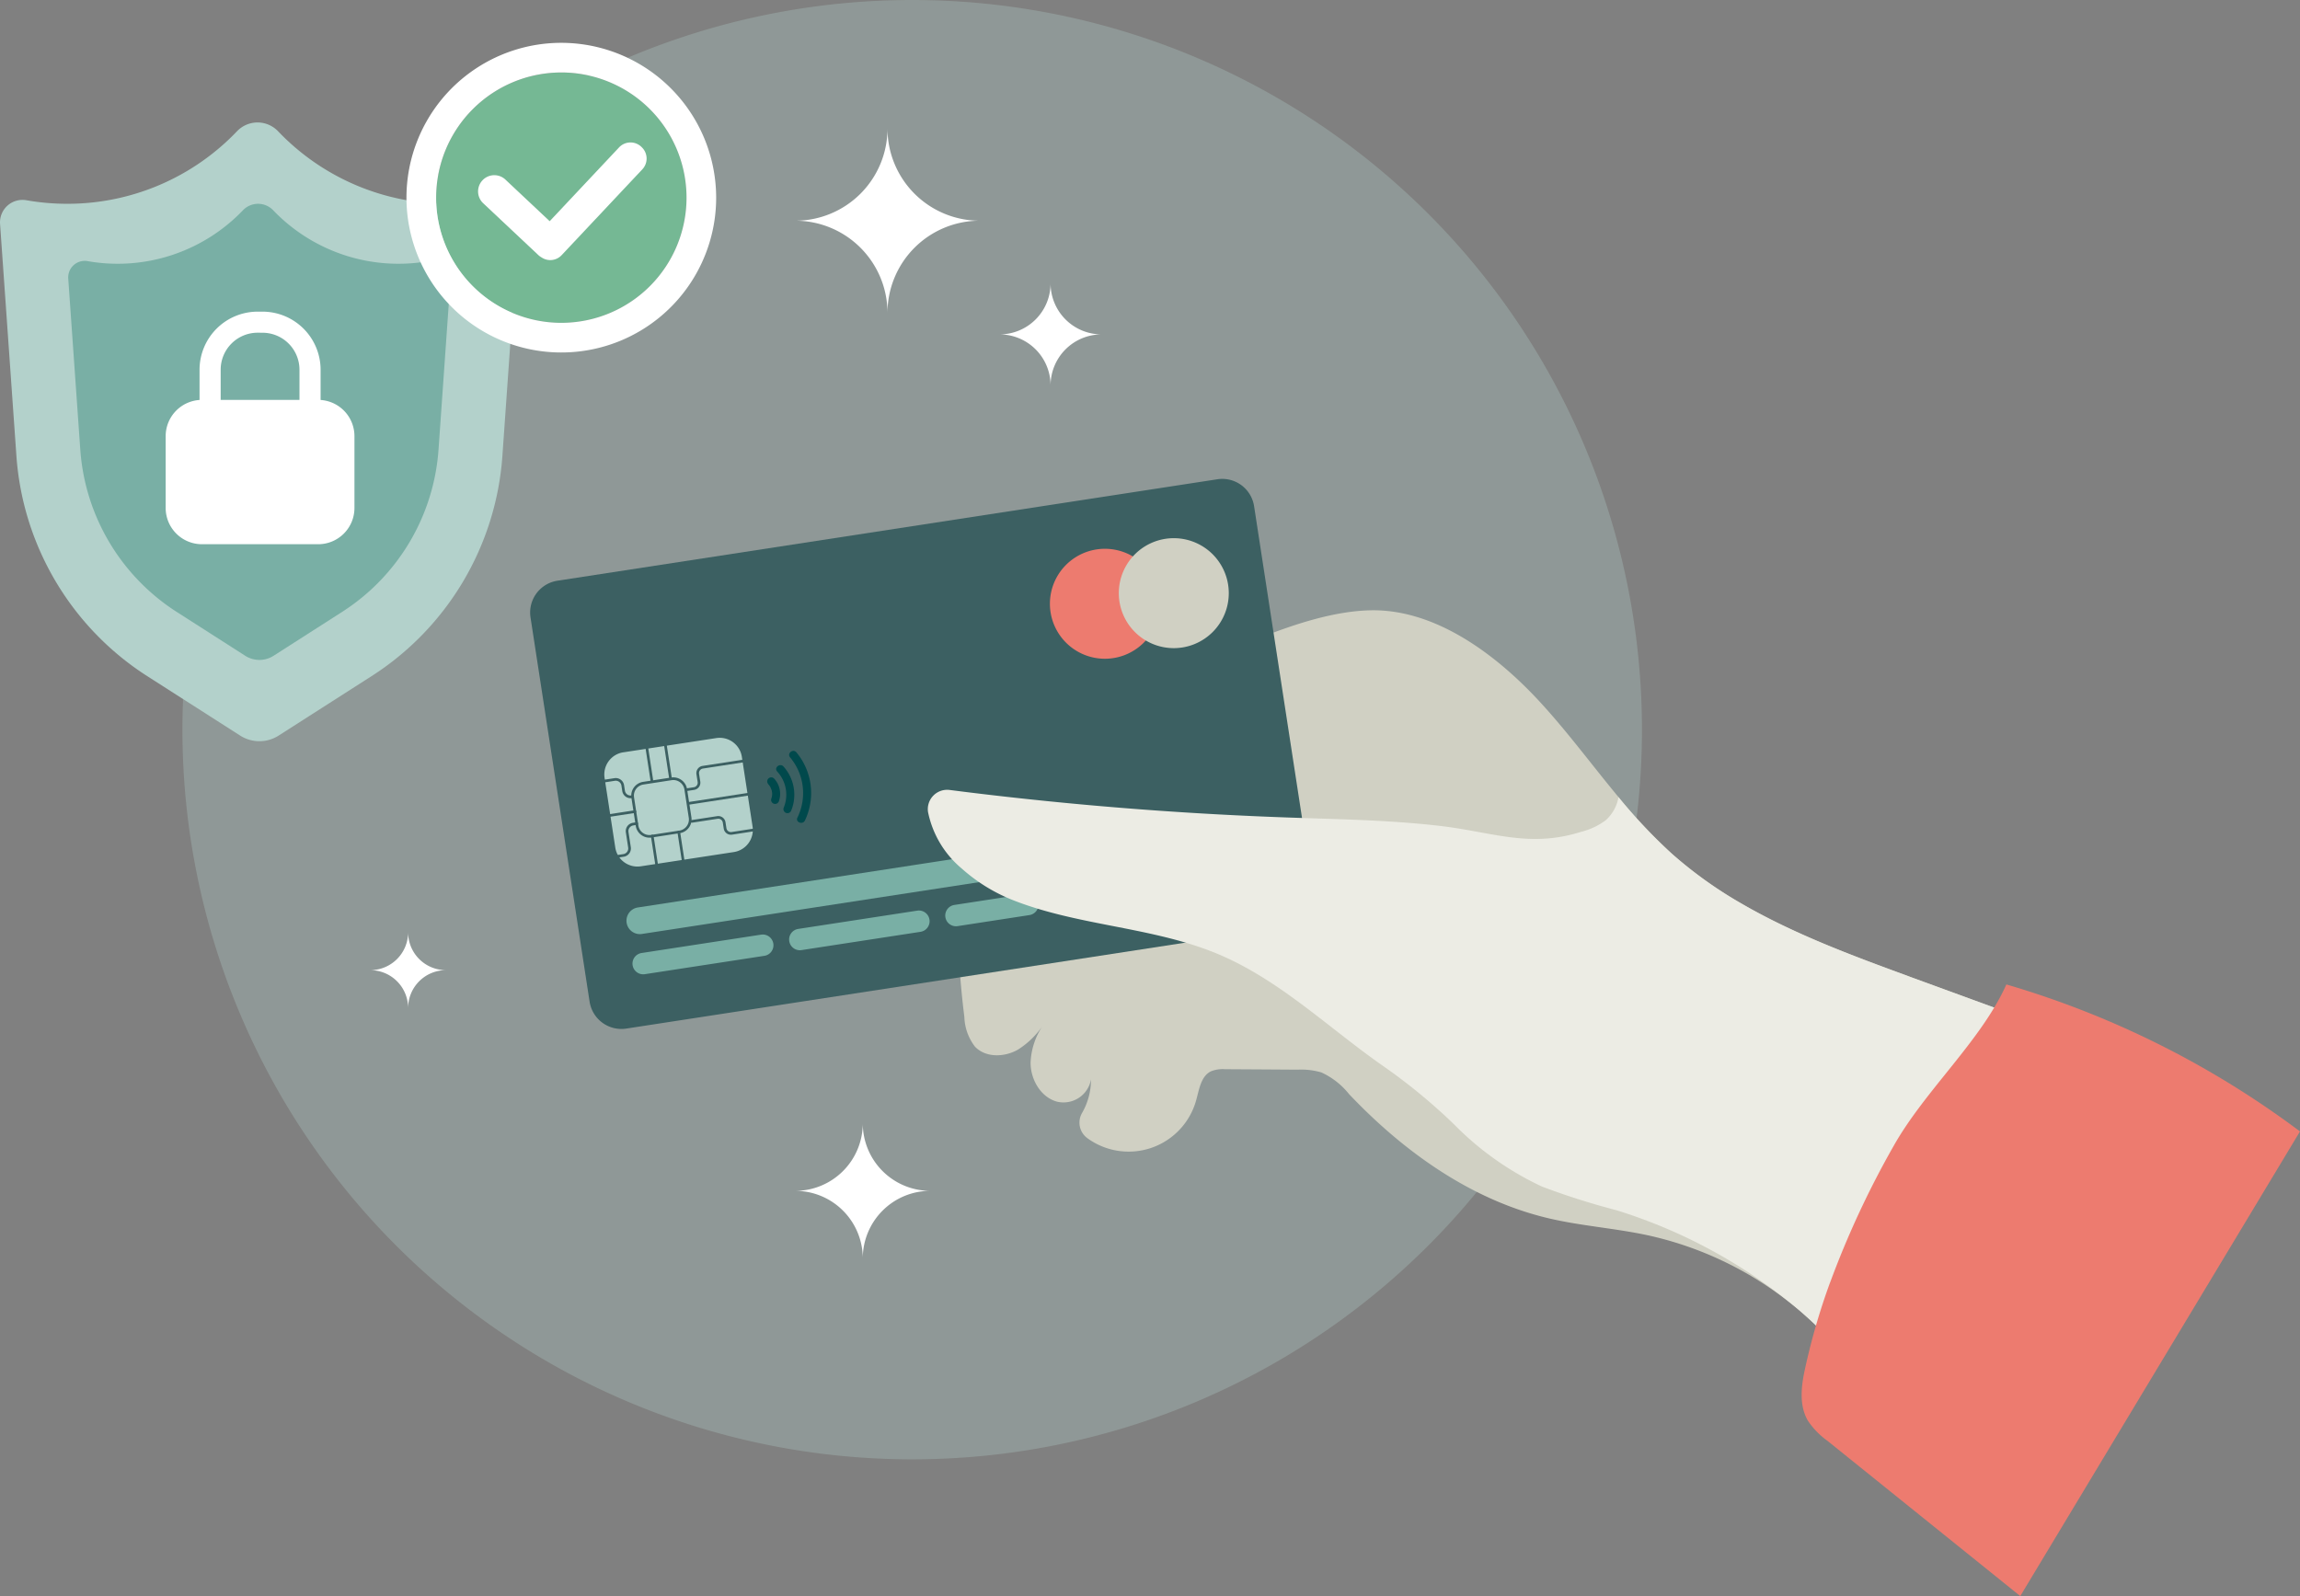
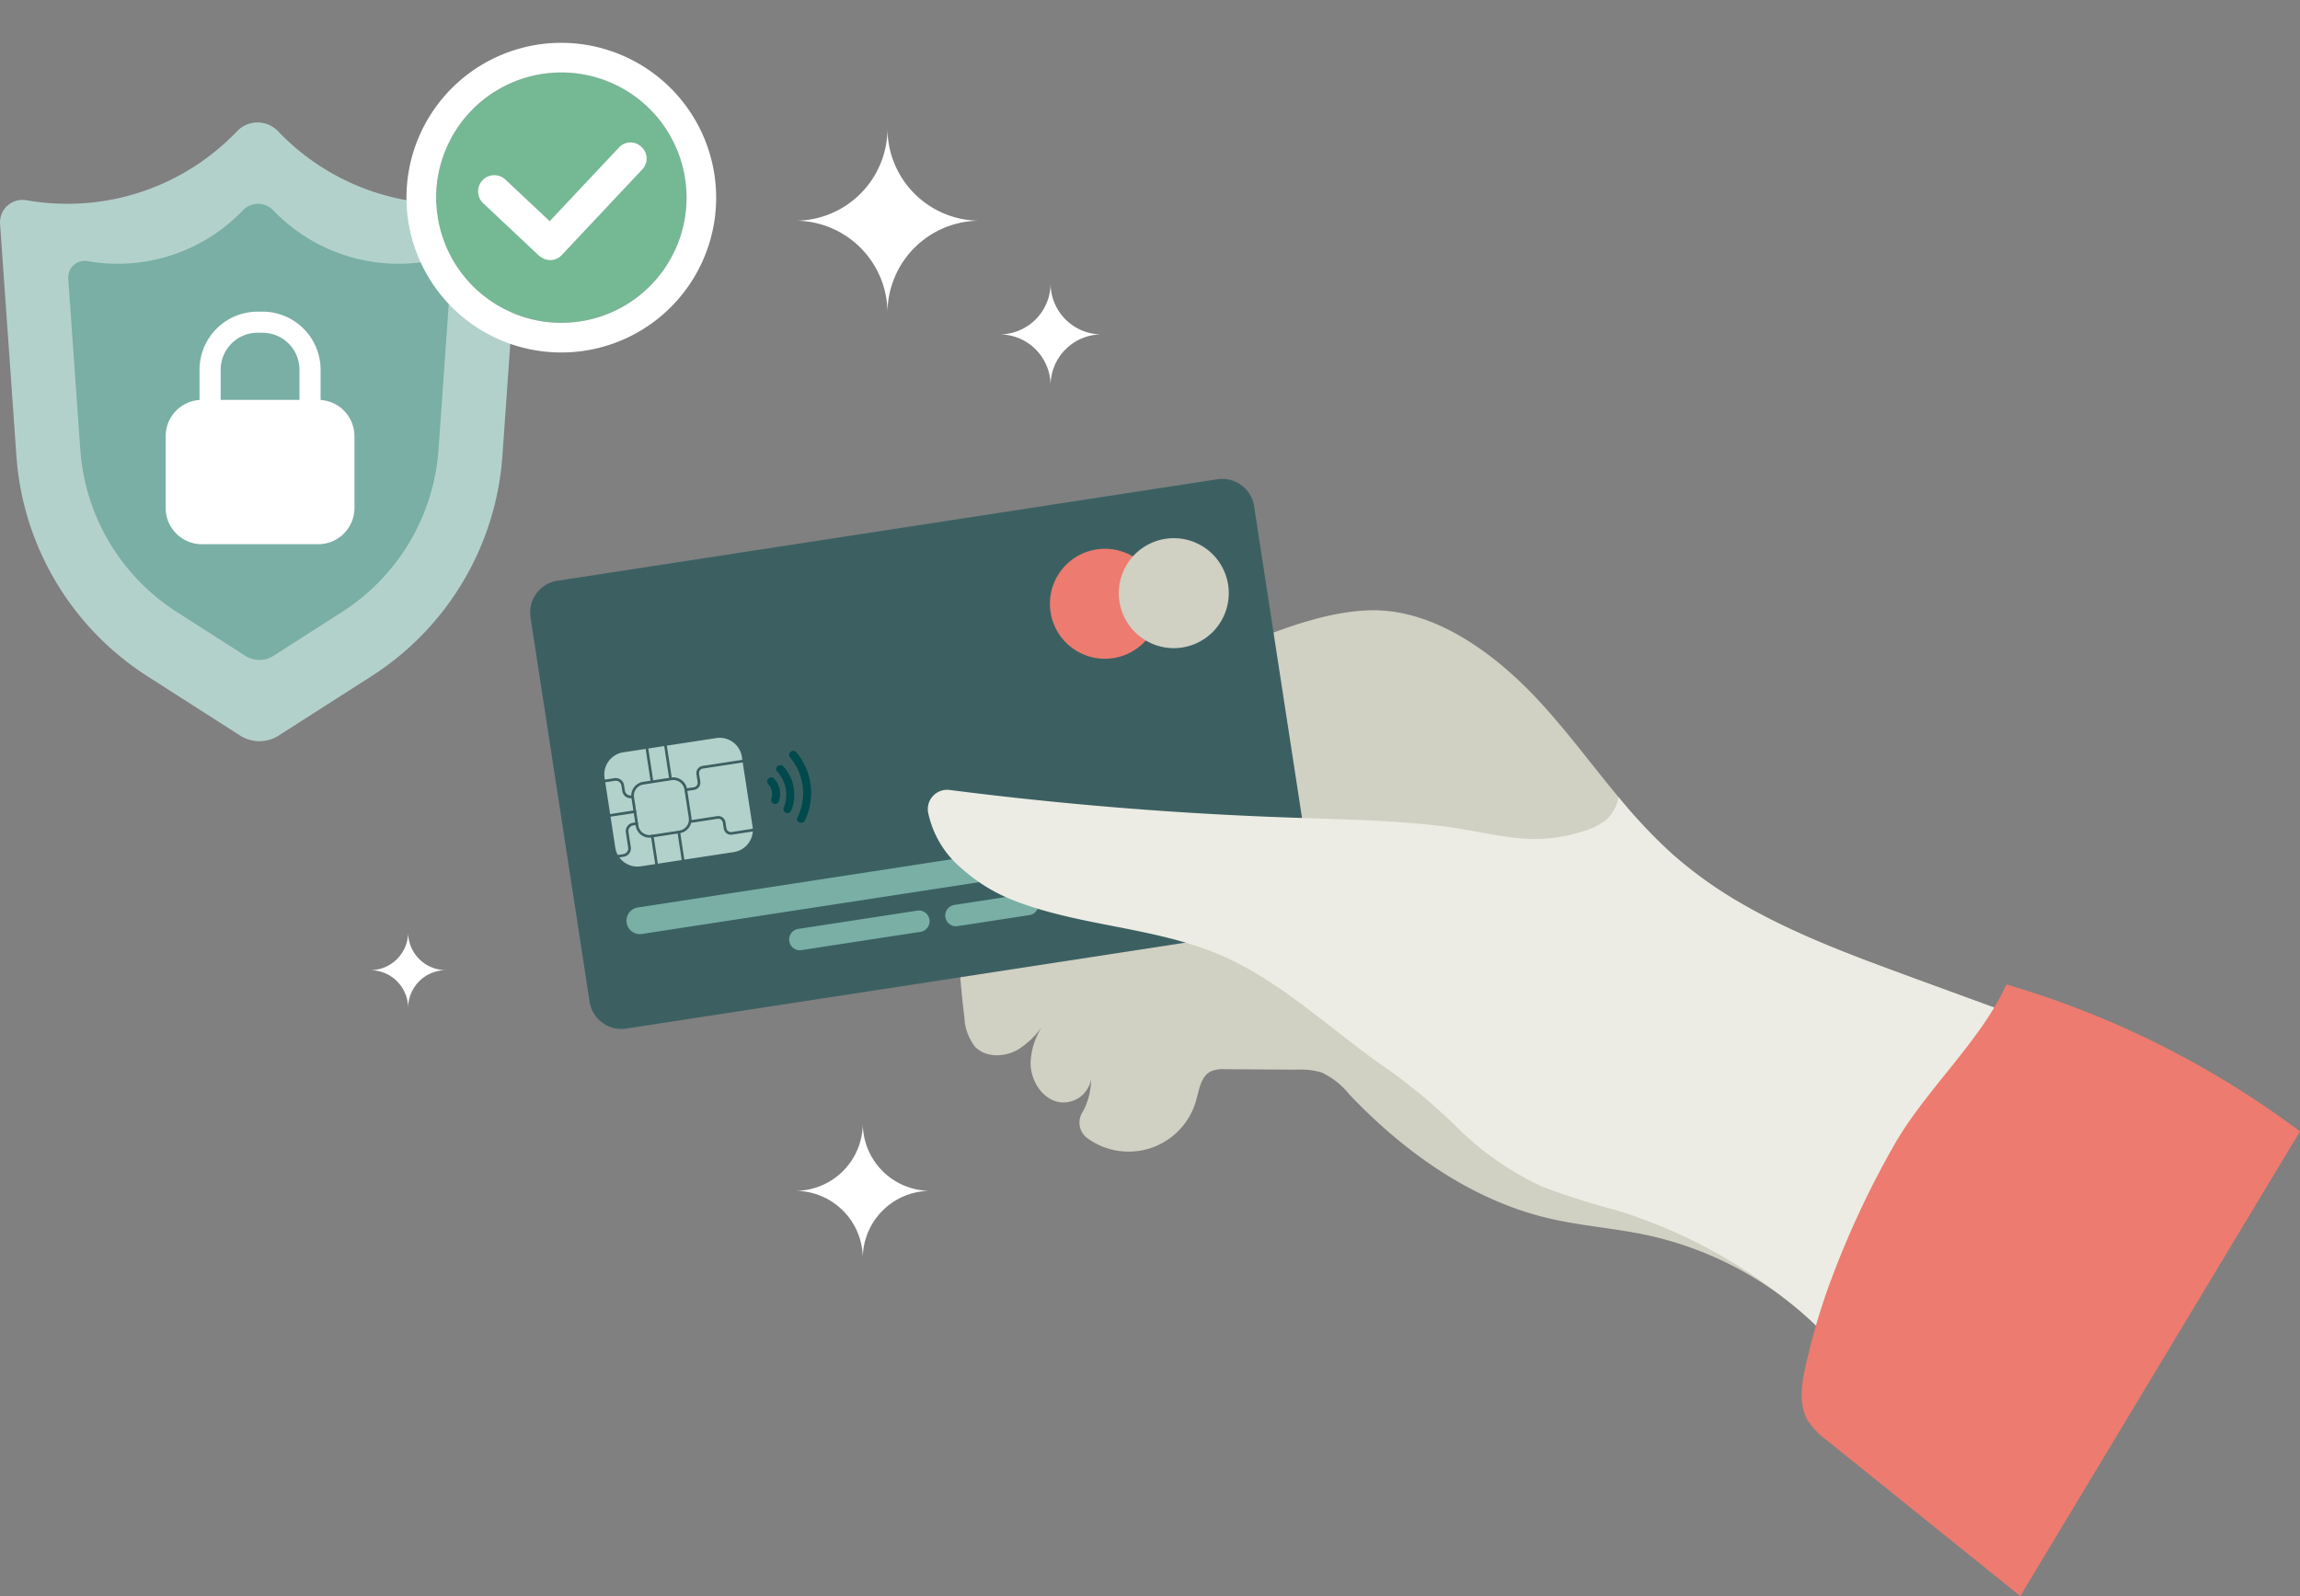
<svg xmlns="http://www.w3.org/2000/svg" id="Groupe_774" data-name="Groupe 774" width="320" height="222.094" viewBox="0 0 320 222.094">
  <rect x="0" y="0" width="320" height="222.094" fill="#808080" stroke="none" />
  <defs>
    <clipPath id="clip-path">
      <rect id="Rectangle_408" data-name="Rectangle 408" width="320" height="222.094" fill="none" />
    </clipPath>
    <clipPath id="clip-path-3">
-       <rect id="Rectangle_406" data-name="Rectangle 406" width="203.065" height="203.065" fill="none" />
-     </clipPath>
+       </clipPath>
  </defs>
  <g id="Groupe_773" data-name="Groupe 773" clip-path="url(#clip-path)">
    <g id="Groupe_772" data-name="Groupe 772">
      <g id="Groupe_771" data-name="Groupe 771" clip-path="url(#clip-path)">
        <g id="Groupe_770" data-name="Groupe 770" transform="translate(25.382)" opacity="0.3">
          <g id="Groupe_769" data-name="Groupe 769">
            <g id="Groupe_768" data-name="Groupe 768" clip-path="url(#clip-path-3)">
              <path id="Tracé_1480" data-name="Tracé 1480" d="M258.437,101.533A101.533,101.533,0,1,1,156.9,0,101.533,101.533,0,0,1,258.437,101.533" transform="translate(-55.372 0)" fill="#b3d1cb" />
            </g>
          </g>
        </g>
        <path id="Tracé_1481" data-name="Tracé 1481" d="M444.292,243.978c-5.331,17.4-11.107,35.566-24.029,48.392a3.1,3.1,0,0,1-1.554,1c-1.192.2-2.131-.935-2.833-1.921-.243-.339-.486-.674-.738-1s-.5-.66-.77-.986a47.645,47.645,0,0,0-6.184-6.427c-.188-.17-.376-.33-.564-.486-.944-.788-1.911-1.545-2.911-2.26a48.606,48.606,0,0,0-18.239-8.113c-4.492-.949-9.1-1.265-13.573-2.315-10.772-2.535-20.178-9.259-27.792-17.29a10.525,10.525,0,0,0-3.846-3.012,9.955,9.955,0,0,0-3.277-.385q-5.061-.034-10.121-.064a4.454,4.454,0,0,0-1.966.293c-1.407.688-1.636,2.535-2.063,4.043a9.745,9.745,0,0,1-15.154,5.244,2.675,2.675,0,0,1-.7-3.52,9.318,9.318,0,0,0,1.228-4.643,3.888,3.888,0,0,1-4.676,3.112c-2.3-.591-3.74-3.085-3.731-5.455a9.931,9.931,0,0,1,1.792-5.281,11.864,11.864,0,0,1-3.543,3.479c-1.875,1.077-4.5,1.155-5.987-.413a7.145,7.145,0,0,1-1.476-4.148,120.224,120.224,0,0,1-.944-15.567,16.506,16.506,0,0,1,.582-5.07c.018-.064.041-.128.064-.193a16.9,16.9,0,0,1,2.989-4.79q1.953-2.468,3.938-4.914l0,0q1.911-2.365,3.85-4.7a38.062,38.062,0,0,1,6.945-7A39.14,39.14,0,0,1,317.9,195.3c9.053-3.447,20.449-9.814,30.148-10.043,9.094-.215,17.542,6.211,23.41,12.523,3.96,4.263,7.421,8.994,11.143,13.472a73.417,73.417,0,0,0,7.417,7.87,58.383,58.383,0,0,0,9.635,6.908c7.229,4.208,15.26,7.2,23.167,10.094l.05.023.38.137q9.661,3.534,19.312,7.064l1.728.633" transform="translate(-157.414 -100.333)" fill="#d0d0c3" />
        <path id="Tracé_1482" data-name="Tracé 1482" d="M164.7,159.54l91.818-14.116a4.479,4.479,0,0,1,5.107,3.746l8.22,53.466a4.479,4.479,0,0,1-3.746,5.107l-91.818,14.116a4.479,4.479,0,0,1-5.107-3.746l-8.22-53.466a4.478,4.478,0,0,1,3.746-5.107" transform="translate(-87.143 -78.735)" fill="#3c6062" />
        <path id="Tracé_1483" data-name="Tracé 1483" d="M186.061,225.984,199,224a3.117,3.117,0,0,1,3.555,2.607l1.491,9.7a3.117,3.117,0,0,1-2.607,3.554L188.5,241.842a3.117,3.117,0,0,1-3.554-2.607l-1.491-9.7a3.117,3.117,0,0,1,2.607-3.554" transform="translate(-99.341 -121.299)" fill="#b3d1cb" />
        <path id="Tracé_1484" data-name="Tracé 1484" d="M191.615,264.085l62.689-9.631a1.865,1.865,0,0,1,.568,3.685l-62.689,9.631a1.865,1.865,0,0,1-.568-3.685" transform="translate(-102.925 -137.804)" fill="#79afa5" />
-         <path id="Tracé_1485" data-name="Tracé 1485" d="M193.279,286.258l16.594-2.549a1.491,1.491,0,1,1,.454,2.947l-16.594,2.549a1.491,1.491,0,1,1-.454-2.947" transform="translate(-103.998 -153.652)" fill="#79afa5" />
        <path id="Tracé_1486" data-name="Tracé 1486" d="M240.749,278.958l16.594-2.549a1.491,1.491,0,0,1,.454,2.947L241.2,281.906a1.491,1.491,0,0,1-.454-2.947" transform="translate(-129.708 -149.698)" fill="#79afa5" />
        <path id="Tracé_1487" data-name="Tracé 1487" d="M288.209,272.871l9.956-1.531a1.491,1.491,0,1,1,.454,2.947l-9.956,1.531a1.491,1.491,0,1,1-.454-2.947" transform="translate(-155.413 -146.952)" fill="#79afa5" />
        <path id="Tracé_1488" data-name="Tracé 1488" d="M326.322,166.59a7.65,7.65,0,1,1-7.65,7.65,7.65,7.65,0,0,1,7.65-7.65" transform="translate(-172.597 -90.227)" fill="#ed7b6f" />
        <path id="Tracé_1489" data-name="Tracé 1489" d="M347.232,163.37a7.65,7.65,0,1,1-7.65,7.65,7.65,7.65,0,0,1,7.65-7.65" transform="translate(-183.922 -88.483)" fill="#d0d0c3" />
        <path id="Tracé_1490" data-name="Tracé 1490" d="M233,236.917a2.742,2.742,0,0,1,.206.252c.014.018.027.046.046.069.032.05.027.046-.009-.023a.706.706,0,0,1,.078.142,2.164,2.164,0,0,1,.128.3c.009.027.018.05.027.073.023.06.014.05,0-.027a.774.774,0,0,1,.041.156c.018.105.037.215.05.321a.527.527,0,0,0,0,.082v-.032a.5.5,0,0,1,0,.165,1.924,1.924,0,0,1-.041.321.216.216,0,0,1-.018.078c.018-.073.023-.083,0-.023s-.032.105-.046.156a.559.559,0,0,0,1.041.408,3.13,3.13,0,0,0-.61-3.117.561.561,0,1,0-.871.706h-.014Z" transform="translate(-126.14 -127.826)" fill="#00494c" />
        <path id="Tracé_1491" data-name="Tracé 1491" d="M235.735,233.16a4.75,4.75,0,0,1,.9,5.024.559.559,0,0,0,1.041.408,5.868,5.868,0,0,0-1.077-6.142c-.49-.527-1.361.174-.871.7Z" transform="translate(-127.596 -125.796)" fill="#00494c" />
        <path id="Tracé_1492" data-name="Tracé 1492" d="M239.658,228.847a7.733,7.733,0,0,1,1.018,8.37c-.321.646.724,1.05,1.041.408a8.849,8.849,0,0,0-1.192-9.489c-.468-.546-1.339.156-.871.7Z" transform="translate(-129.727 -123.455)" fill="#00494c" />
        <path id="Tracé_1493" data-name="Tracé 1493" d="M198.344,243.735l-3.928.605a1.941,1.941,0,0,1-2.2-1.618l-.605-3.928a1.941,1.941,0,0,1,1.618-2.2l3.928-.605a1.941,1.941,0,0,1,2.2,1.618l.605,3.928a1.941,1.941,0,0,1-1.618,2.2m-5.061-6.77a1.563,1.563,0,0,0-1.306,1.779l.605,3.928a1.563,1.563,0,0,0,1.779,1.306l3.928-.605a1.563,1.563,0,0,0,1.306-1.779l-.605-3.928a1.563,1.563,0,0,0-1.779-1.306Z" transform="translate(-103.764 -127.8)" fill="#3c6062" />
        <path id="Tracé_1494" data-name="Tracé 1494" d="M187.294,246.335l-4.423.678a.184.184,0,0,1-.211-.156.186.186,0,0,1,.156-.211l4.423-.678a.184.184,0,0,1,.211.156.186.186,0,0,1-.156.211" transform="translate(-98.93 -133.218)" fill="#3c6062" />
-         <path id="Tracé_1495" data-name="Tracé 1495" d="M218.422,240.655l-9.4,1.444a.184.184,0,0,1-.211-.156.186.186,0,0,1,.156-.211l9.4-1.444a.184.184,0,0,1,.211.156.186.186,0,0,1-.156.211" transform="translate(-113.093 -130.142)" fill="#3c6062" />
        <path id="Tracé_1496" data-name="Tracé 1496" d="M184.8,238.958l-.133.018a1.169,1.169,0,0,1-1.339-.981l-.115-.756a.8.8,0,0,0-.917-.669l-3.442.527a.184.184,0,0,1-.211-.156.186.186,0,0,1,.156-.211l3.442-.527a1.169,1.169,0,0,1,1.338.981l.115.756a.8.8,0,0,0,.917.669l.133-.018a.184.184,0,0,1,.211.156.186.186,0,0,1-.156.211" transform="translate(-96.753 -127.923)" fill="#3c6062" />
        <path id="Tracé_1497" data-name="Tracé 1497" d="M185.442,254.392l-3.071.472a.184.184,0,0,1-.211-.156.186.186,0,0,1,.156-.211l3.071-.472a.8.8,0,0,0,.669-.917l-.321-2.1a1.169,1.169,0,0,1,.981-1.339l.5-.078a.184.184,0,0,1,.211.156.186.186,0,0,1-.156.211l-.5.078a.8.8,0,0,0-.669.917l.321,2.1a1.169,1.169,0,0,1-.981,1.339" transform="translate(-98.659 -135.179)" fill="#3c6062" />
        <path id="Tracé_1498" data-name="Tracé 1498" d="M209.313,234.7l-.972.151a.184.184,0,0,1-.211-.156.186.186,0,0,1,.156-.211l.972-.151a.637.637,0,0,0,.532-.724l-.17-1.091a1.012,1.012,0,0,1,.843-1.151l6.275-.963a.184.184,0,0,1,.211.156.186.186,0,0,1-.156.211l-6.275.963a.637.637,0,0,0-.532.724l.17,1.091a1.012,1.012,0,0,1-.843,1.151" transform="translate(-112.725 -124.791)" fill="#3c6062" />
        <path id="Tracé_1499" data-name="Tracé 1499" d="M219.056,249.744l-3.695.568a1.012,1.012,0,0,1-1.151-.843l-.128-.834a.637.637,0,0,0-.724-.532l-3.557.545a.184.184,0,0,1-.211-.156.186.186,0,0,1,.156-.211l3.557-.546a1.012,1.012,0,0,1,1.151.843l.128.834a.637.637,0,0,0,.724.532l3.695-.568a.184.184,0,0,1,.211.156.186.186,0,0,1-.156.211" transform="translate(-113.516 -134.171)" fill="#3c6062" />
        <path id="Tracé_1500" data-name="Tracé 1500" d="M198.459,258.188a.184.184,0,0,1-.211-.156l-.678-4.423a.184.184,0,0,1,.156-.211.186.186,0,0,1,.211.156l.678,4.423a.184.184,0,0,1-.156.211" transform="translate(-107.005 -137.243)" fill="#3c6062" />
        <path id="Tracé_1501" data-name="Tracé 1501" d="M195.955,225.8a.184.184,0,0,1-.211-.156l-1.444-9.4a.184.184,0,0,1,.156-.211.186.186,0,0,1,.211.156l1.444,9.4a.184.184,0,0,1-.156.211" transform="translate(-105.234 -117.003)" fill="#3c6062" />
        <path id="Tracé_1502" data-name="Tracé 1502" d="M206.509,256.958a.184.184,0,0,1-.211-.156l-.678-4.423a.184.184,0,0,1,.156-.211.186.186,0,0,1,.211.156l.678,4.423a.184.184,0,0,1-.156.211" transform="translate(-111.365 -136.576)" fill="#3c6062" />
        <path id="Tracé_1503" data-name="Tracé 1503" d="M201.585,224.926a.184.184,0,0,1-.211-.156l-1.444-9.4a.184.184,0,0,1,.156-.211.186.186,0,0,1,.211.156l1.444,9.4a.184.184,0,0,1-.156.211" transform="translate(-108.284 -116.531)" fill="#3c6062" />
        <path id="Tracé_1504" data-name="Tracé 1504" d="M439.4,273.492c-5.331,17.4-11.107,35.566-24.029,48.392a3.1,3.1,0,0,1-1.554,1c-1.192.2-2.132-.935-2.833-1.921-.238-.335-.486-.669-.738-1s-.5-.66-.77-.986a51.988,51.988,0,0,0-6.184-6.427c-.188-.165-.376-.33-.564-.486a72.794,72.794,0,0,0-25.353-13.83,100.725,100.725,0,0,1-10.3-3.273,42.029,42.029,0,0,1-12.243-8.659,80.465,80.465,0,0,0-10.181-8.338c-7.82-5.505-14.76-12.386-23.85-15.837-8.778-3.332-18.505-3.566-27.247-6.99a23.849,23.849,0,0,1-7.224-4.437,13.817,13.817,0,0,1-4.689-7.866,2.693,2.693,0,0,1,3-3.067q4.332.557,8.677,1.036,19.053,2.111,38.229,2.792c7.105.252,14.233.348,21.306,1.173,7.279.843,12.395,3.1,19.605.839a9.618,9.618,0,0,0,3.47-1.623,5.611,5.611,0,0,0,1.779-3.218,73.421,73.421,0,0,0,7.417,7.87,58.384,58.384,0,0,0,9.635,6.908c7.229,4.208,15.26,7.2,23.167,10.094l.05.023c.16.06.284.11.376.142q9.66,3.534,19.316,7.059l1.728.633" transform="translate(-152.525 -129.847)" fill="#ecece4" />
        <path id="Tracé_1505" data-name="Tracé 1505" d="M550.792,340.322a91.426,91.426,0,0,0-3.548,12.3c-.49,2.324-.733,4.9.477,6.94a11.047,11.047,0,0,0,2.737,2.805q13.4,10.788,26.8,21.581,19.458-32.33,38.917-64.655a128.182,128.182,0,0,0-40.851-20.453c-3.493,7.816-11.308,14.723-15.654,22.42a127.4,127.4,0,0,0-8.87,19.06Z" transform="translate(-296.177 -161.857)" fill="#ed7b6f" />
        <path id="Tracé_1506" data-name="Tracé 1506" d="M68.492,47.909a3.133,3.133,0,0,1,3.685,3.317L69.9,83.558a39.716,39.716,0,0,1-18.2,30.657l-12.928,8.271a4.967,4.967,0,0,1-5.362,0l-12.928-8.271a39.716,39.716,0,0,1-18.2-30.657L.008,51.286A3.126,3.126,0,0,1,3.691,48a32.765,32.765,0,0,0,5.663.491A32.59,32.59,0,0,0,32.988,38.385a3.945,3.945,0,0,1,5.687,0A32.589,32.589,0,0,0,62.309,48.493a32.837,32.837,0,0,0,6.183-.584" transform="translate(0 -20.134)" fill="#b3d1cb" />
        <path id="Tracé_1507" data-name="Tracé 1507" d="M71.186,69.777A2.31,2.31,0,0,1,73.9,72.222L72.225,96.054a29.276,29.276,0,0,1-13.417,22.6l-9.529,6.1a3.66,3.66,0,0,1-3.952,0l-9.529-6.1a29.276,29.276,0,0,1-13.417-22.6L20.706,72.266a2.3,2.3,0,0,1,2.715-2.42,24.123,24.123,0,0,0,21.6-7.088,2.909,2.909,0,0,1,4.192,0,24.138,24.138,0,0,0,21.978,7.02" transform="translate(-11.212 -33.507)" fill="#79afa5" />
        <path id="Tracé_1508" data-name="Tracé 1508" d="M71.521,141.475h-16.2a5.047,5.047,0,0,1-5.032-5.033V126.426a5.047,5.047,0,0,1,5.032-5.033h16.2a5.047,5.047,0,0,1,5.033,5.033v10.017a5.047,5.047,0,0,1-5.033,5.033" transform="translate(-27.239 -65.748)" fill="#fff" />
        <path id="Tracé_1509" data-name="Tracé 1509" d="M69.326,126.886h-.678a8.091,8.091,0,0,1-8.082-8.081V102.678A8.091,8.091,0,0,1,68.648,94.6h.678a8.091,8.091,0,0,1,8.082,8.081V118.8a8.091,8.091,0,0,1-8.082,8.081m-.678-29.351a5.148,5.148,0,0,0-5.143,5.143V118.8a5.148,5.148,0,0,0,5.143,5.143h.678a5.148,5.148,0,0,0,5.143-5.143V102.678a5.148,5.148,0,0,0-5.143-5.143Z" transform="translate(-32.803 -51.235)" fill="#fff" />
        <path id="Tracé_1510" data-name="Tracé 1510" d="M167.209,39.419A17.419,17.419,0,1,1,149.791,22a17.419,17.419,0,0,1,17.419,17.419" transform="translate(-71.694 -11.915)" fill="#75b894" />
        <path id="Tracé_1511" data-name="Tracé 1511" d="M144.916,17.125A17.419,17.419,0,1,1,127.5,34.544a17.419,17.419,0,0,1,17.419-17.419m0-4.125A21.544,21.544,0,1,0,166.46,34.544,21.569,21.569,0,0,0,144.916,13" transform="translate(-66.82 -7.041)" fill="#fff" />
        <path id="Tracé_1512" data-name="Tracé 1512" d="M167.83,43.891l-.064-.06a2.183,2.183,0,0,0-3.082.1L155.031,54.2l-6.194-5.823a2.258,2.258,0,0,0-3.092,3.29l7.717,7.255h0a2.258,2.258,0,0,0,.413.3,2.167,2.167,0,0,0,2.822-.3l11.23-11.946a2.185,2.185,0,0,0-.1-3.084" transform="translate(-78.553 -23.42)" fill="#fff" />
        <path id="Tracé_1513" data-name="Tracé 1513" d="M254.207,64.67h0a12.835,12.835,0,0,0-12.835-12.835A12.835,12.835,0,0,0,254.207,39a12.835,12.835,0,0,0,12.835,12.835A12.835,12.835,0,0,0,254.207,64.67" transform="translate(-130.73 -21.123)" fill="#fff" />
        <path id="Tracé_1514" data-name="Tracé 1514" d="M250.769,359.794h0a9.4,9.4,0,0,0-9.4-9.4,9.4,9.4,0,0,0,9.4-9.4,9.4,9.4,0,0,0,9.4,9.4,9.4,9.4,0,0,0-9.4,9.4" transform="translate(-130.73 -184.69)" fill="#fff" />
        <path id="Tracé_1515" data-name="Tracé 1515" d="M117.643,293.543h0a5.272,5.272,0,0,0-5.271-5.271A5.272,5.272,0,0,0,117.643,283a5.272,5.272,0,0,0,5.271,5.271,5.272,5.272,0,0,0-5.271,5.271" transform="translate(-60.862 -153.276)" fill="#fff" />
        <path id="Tracé_1516" data-name="Tracé 1516" d="M310.477,100.21h0a7.105,7.105,0,0,0-7.1-7.1,7.105,7.105,0,0,0,7.1-7.1,7.105,7.105,0,0,0,7.105,7.1,7.105,7.105,0,0,0-7.105,7.1" transform="translate(-164.31 -46.579)" fill="#fff" />
      </g>
    </g>
  </g>
</svg>